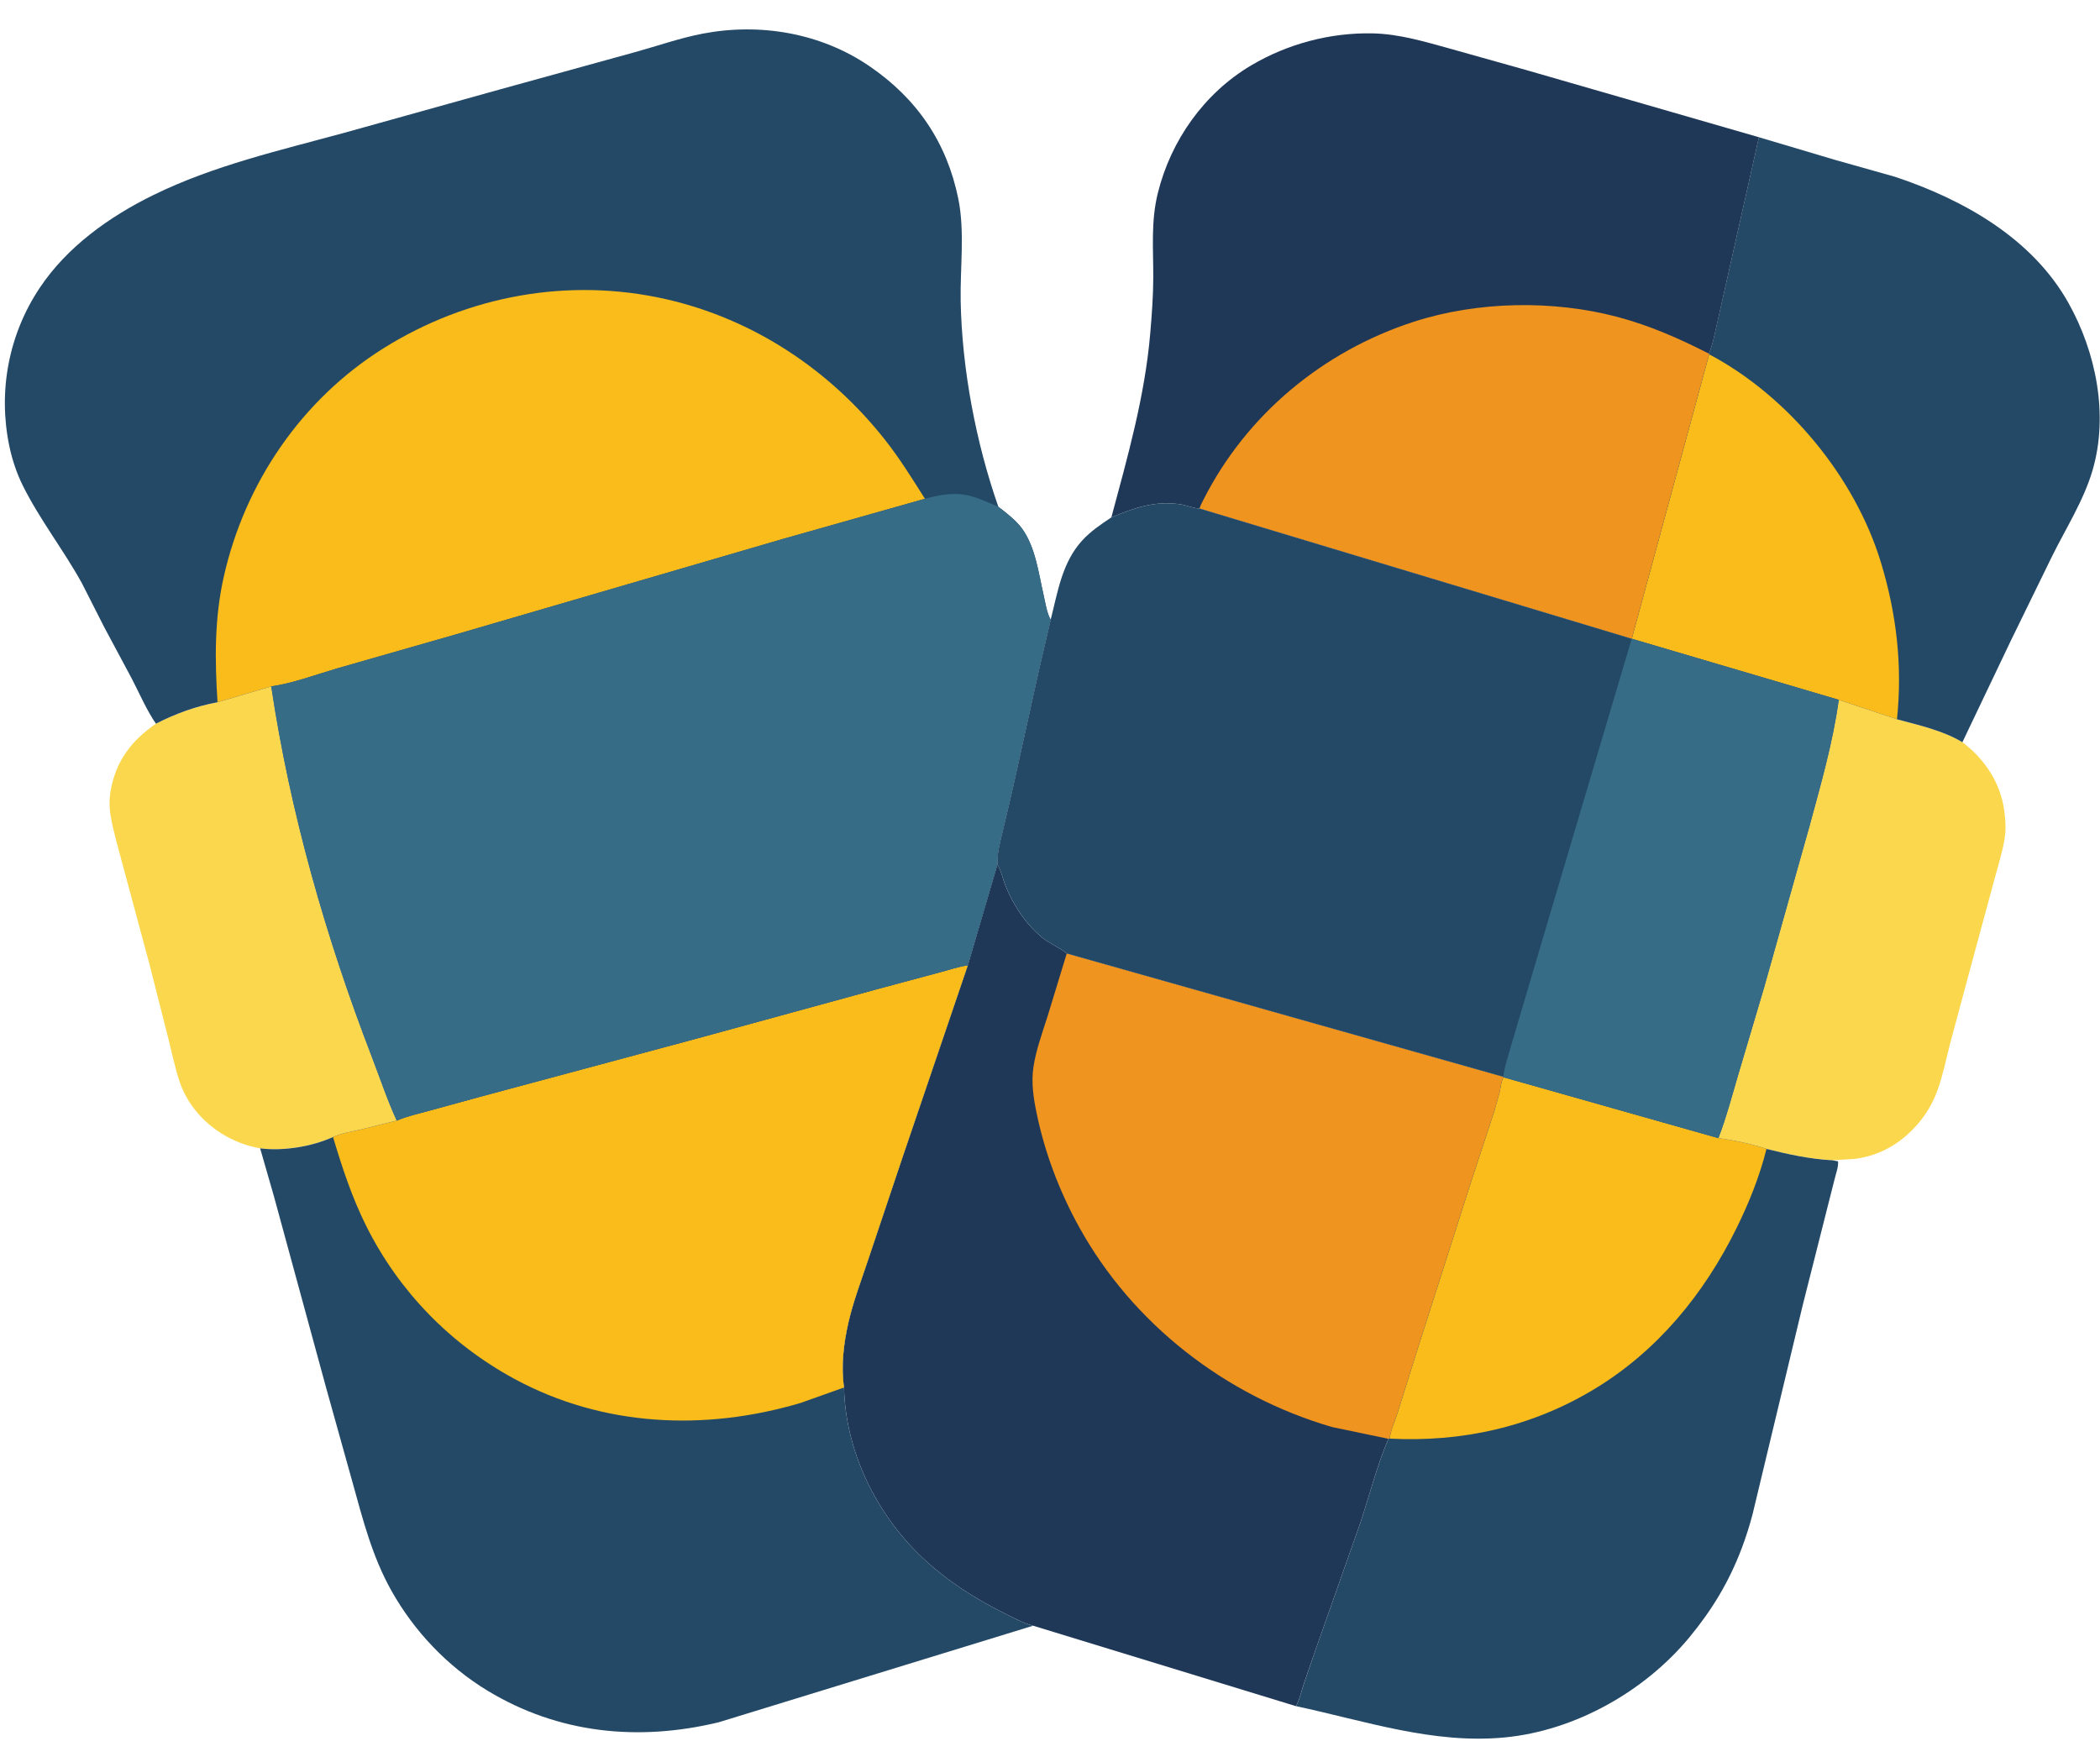
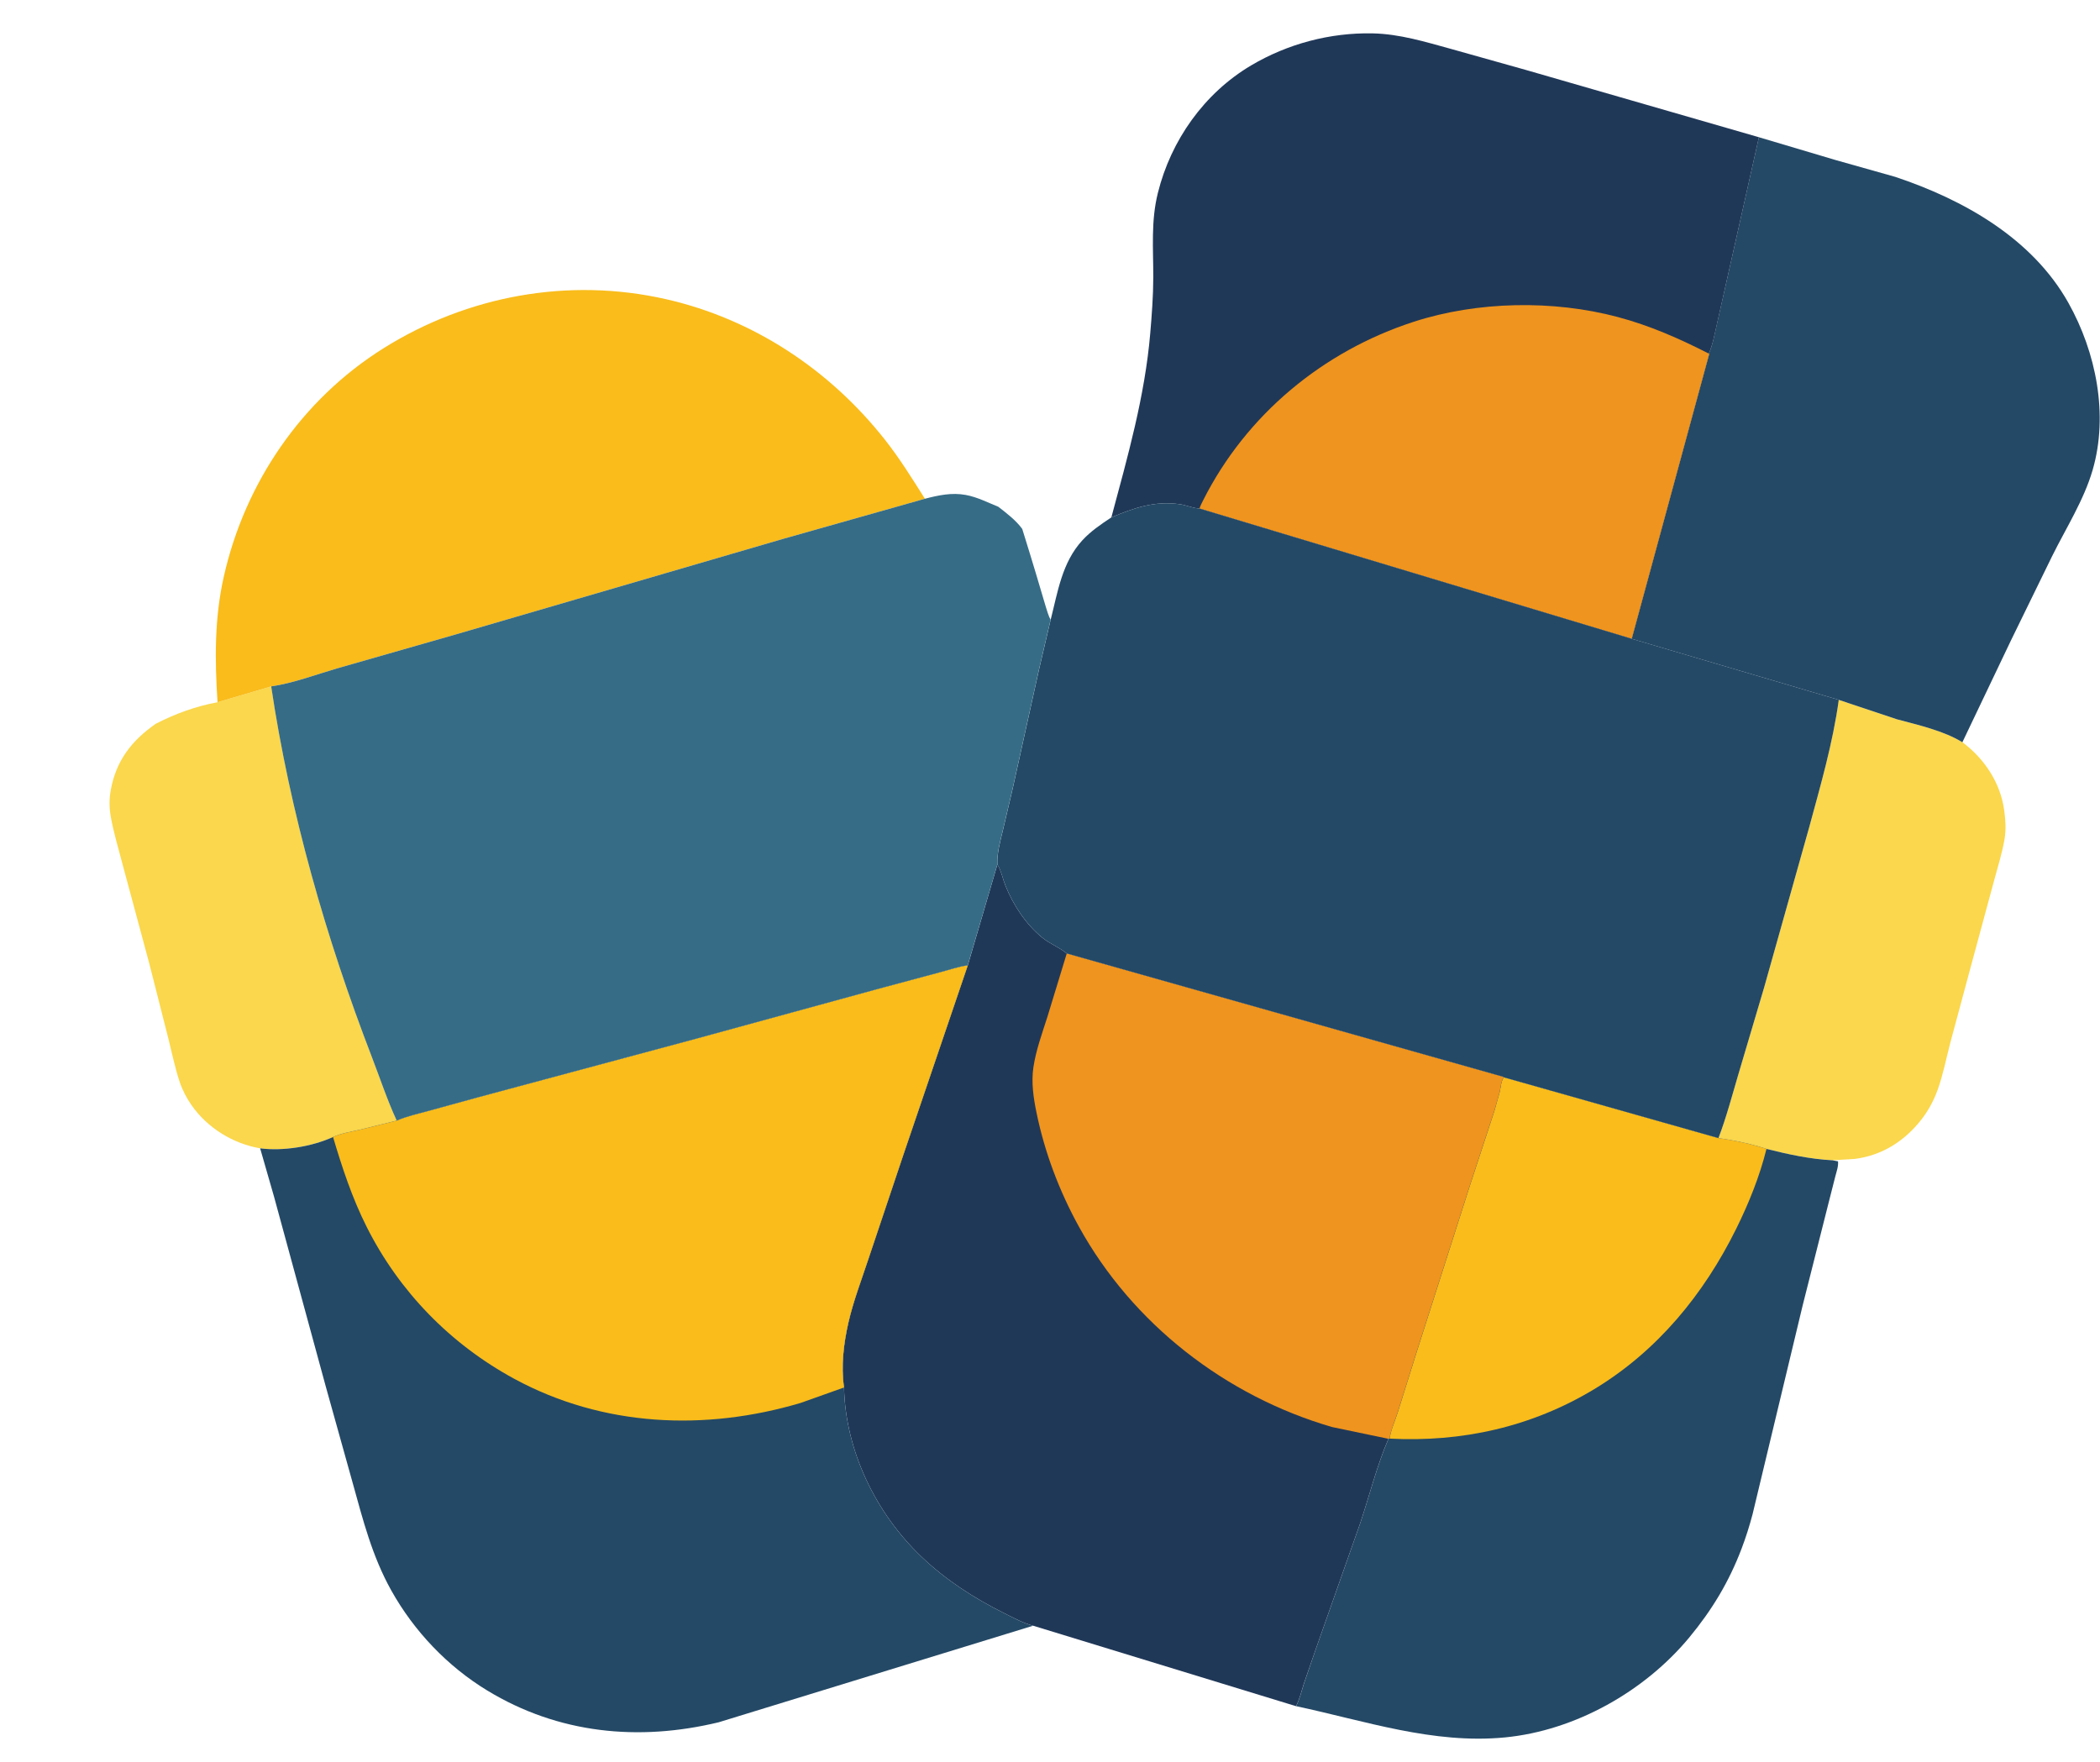
<svg xmlns="http://www.w3.org/2000/svg" width="56" height="47" viewBox="0 0 56 47" fill="none">
  <path d="M7.234 18.307C7.734 21.672 8.695 25.021 9.917 28.192C10.134 28.755 10.327 29.341 10.58 29.888L9.583 30.134C9.357 30.186 9.089 30.227 8.88 30.326C8.314 30.584 7.552 30.706 6.938 30.628C6.211 30.503 5.528 30.081 5.107 29.476C4.976 29.289 4.865 29.075 4.792 28.858C4.667 28.484 4.588 28.093 4.492 27.71L3.983 25.706L3.268 23.052C3.16 22.636 3.03 22.21 2.955 21.787C2.911 21.541 2.91 21.316 2.954 21.071C3.096 20.287 3.512 19.75 4.157 19.302C4.687 19.032 5.214 18.839 5.8 18.73L7.234 18.307Z" fill="#FAD74C" />
  <path d="M49.033 18.666L50.587 19.185C51.147 19.335 51.837 19.491 52.331 19.796C52.92 20.238 53.346 20.878 53.446 21.615C53.481 21.875 53.498 22.116 53.455 22.377C53.39 22.764 53.264 23.151 53.164 23.53L52.546 25.813L52.005 27.824C51.898 28.235 51.816 28.664 51.672 29.063C51.568 29.35 51.429 29.612 51.242 29.854C50.793 30.433 50.188 30.819 49.454 30.911L48.867 30.946C48.266 30.915 47.688 30.789 47.105 30.643C46.716 30.512 46.232 30.41 45.824 30.355C46.035 29.808 46.187 29.228 46.352 28.665L47.043 26.339L48.245 22.065C48.547 20.947 48.877 19.815 49.033 18.666Z" fill="#FAD74C" />
  <path d="M46.904 3.66L48.937 4.265L50.539 4.717C52.364 5.326 54.192 6.356 55.157 8.077C55.897 9.397 56.232 11.065 55.803 12.538C55.569 13.343 55.092 14.088 54.721 14.838L53.626 17.08L52.33 19.797C51.835 19.491 51.146 19.335 50.586 19.185L49.032 18.666L43.512 17.038L45.576 9.449L45.568 9.431C45.671 9.202 45.719 8.924 45.776 8.679L46.042 7.5L46.904 3.66Z" fill="#244966" />
-   <path d="M45.576 9.449C47.686 10.566 49.465 12.726 50.157 14.998C50.575 16.371 50.735 17.756 50.586 19.185L49.032 18.666L43.512 17.037L45.576 9.449Z" fill="#F9BC1B" />
  <path d="M40.099 28.733L45.825 30.355C46.233 30.41 46.717 30.512 47.106 30.643C47.689 30.789 48.267 30.915 48.869 30.947L49.014 30.975C49.027 31.113 48.975 31.245 48.941 31.378L48.75 32.131L48.072 34.814L46.735 40.388C46.653 40.698 46.558 41 46.444 41.3C46.105 42.194 45.656 42.937 45.047 43.674C43.854 45.113 42.005 46.159 40.127 46.34C38.214 46.523 36.405 45.899 34.562 45.506C34.658 45.326 34.707 45.103 34.77 44.91L35.087 43.989L36.274 40.623C36.521 39.885 36.719 39.087 37.026 38.375L37.054 38.37C37.09 38.132 37.201 37.895 37.273 37.665L37.785 36.032L39.181 31.666L39.85 29.626L39.991 29.128C40.021 28.995 40.024 28.849 40.099 28.733Z" fill="#244966" />
  <path d="M40.099 28.733L45.825 30.355C46.233 30.41 46.717 30.512 47.106 30.643C46.925 31.376 46.634 32.095 46.3 32.771C45.437 34.517 44.197 36.034 42.511 37.052C40.842 38.059 38.989 38.471 37.054 38.37C37.09 38.132 37.201 37.895 37.273 37.665L37.785 36.032L39.181 31.666L39.85 29.626L39.991 29.128C40.021 28.995 40.024 28.849 40.099 28.733Z" fill="#F9BC1B" />
  <path d="M29.636 13.8C30.071 12.179 30.53 10.57 30.673 8.892C30.715 8.396 30.753 7.895 30.754 7.397C30.756 6.627 30.688 5.902 30.877 5.144C31.224 3.746 32.109 2.489 33.361 1.746C34.334 1.169 35.469 0.867 36.601 0.89C37.323 0.905 38.002 1.115 38.691 1.304L40.688 1.865L44.53 2.974L46.905 3.66L46.043 7.5L45.778 8.679C45.721 8.924 45.672 9.202 45.569 9.431L45.577 9.449L43.513 17.038L31.988 13.563L31.946 13.56C31.786 13.544 31.628 13.472 31.467 13.449C30.79 13.353 30.245 13.545 29.636 13.8Z" fill="#203858" />
  <path d="M31.986 13.563C32.012 13.485 32.048 13.414 32.086 13.34C33.233 11.065 35.274 9.368 37.703 8.581C39.4 8.032 41.42 7.996 43.143 8.456C43.996 8.683 44.784 9.031 45.568 9.431L45.576 9.449L43.512 17.038L31.986 13.563Z" fill="#EF941E" />
  <path d="M26.597 23.058L26.613 23.085C26.707 23.251 26.739 23.44 26.81 23.617C27.02 24.141 27.354 24.649 27.794 25.009C27.996 25.173 28.252 25.267 28.447 25.43L40.088 28.72L40.098 28.733C40.023 28.848 40.02 28.995 39.989 29.127L39.849 29.626L39.18 31.666L37.784 36.032L37.272 37.665C37.2 37.895 37.089 38.131 37.053 38.37L37.025 38.375C36.718 39.086 36.52 39.885 36.273 40.623L35.086 43.989L34.768 44.909C34.706 45.103 34.656 45.326 34.56 45.506L27.549 43.36C27.299 43.298 27.001 43.138 26.768 43.021C25.963 42.617 25.236 42.15 24.58 41.528C23.359 40.368 22.545 38.696 22.508 37.006C22.423 36.436 22.498 35.825 22.626 35.268C22.754 34.709 22.965 34.157 23.146 33.612L24.073 30.848L25.808 25.747L26.597 23.058Z" fill="#203858" />
  <path d="M28.447 25.43L40.088 28.72L40.098 28.733C40.023 28.849 40.02 28.995 39.99 29.128L39.849 29.626L39.18 31.666L37.784 36.032L37.272 37.665C37.2 37.895 37.09 38.132 37.053 38.37L37.025 38.375L35.525 38.062C32.681 37.236 30.198 35.305 28.773 32.72C28.25 31.772 27.858 30.739 27.641 29.679C27.559 29.282 27.497 28.867 27.558 28.462C27.626 28.009 27.792 27.556 27.931 27.12L28.447 25.43Z" fill="#EF941E" />
  <path d="M29.636 13.8C30.246 13.545 30.79 13.353 31.467 13.449C31.629 13.472 31.786 13.544 31.946 13.559L31.988 13.563L43.513 17.037L49.034 18.666C48.877 19.815 48.548 20.947 48.245 22.065L47.043 26.339L46.353 28.665C46.187 29.228 46.035 29.808 45.825 30.355L40.099 28.733L40.088 28.72L28.447 25.43C28.253 25.267 27.997 25.174 27.795 25.009C27.354 24.649 27.021 24.141 26.811 23.617C26.74 23.44 26.707 23.251 26.613 23.085L26.598 23.058C26.581 22.777 26.672 22.442 26.738 22.171L27.008 21.021L27.699 17.894L28.018 16.529C28.208 15.782 28.32 15.004 28.861 14.413C29.089 14.165 29.356 13.986 29.636 13.8Z" fill="#244966" />
-   <path d="M43.512 17.037L49.032 18.666C48.876 19.815 48.546 20.947 48.244 22.065L47.042 26.339L46.351 28.665C46.186 29.228 46.033 29.808 45.823 30.355L40.097 28.733L40.087 28.72C40.114 28.46 40.214 28.192 40.282 27.939L41.092 25.197L43.512 17.037Z" fill="#366C86" />
  <path d="M10.579 29.888C10.847 29.772 11.149 29.705 11.431 29.628L12.769 29.261L18.565 27.703L23.398 26.38L25.068 25.931C25.312 25.868 25.557 25.78 25.807 25.747L24.073 30.848L23.146 33.612C22.965 34.157 22.753 34.709 22.625 35.268C22.497 35.826 22.422 36.436 22.507 37.006C22.545 38.696 23.358 40.368 24.58 41.528C25.235 42.15 25.963 42.617 26.767 43.021C27 43.138 27.299 43.298 27.548 43.361L19.164 45.936C17.027 46.451 14.889 46.241 12.993 45.088C11.929 44.441 11.04 43.504 10.434 42.42C9.923 41.505 9.681 40.545 9.403 39.545L8.692 36.997L7.304 31.904L6.937 30.628C7.551 30.706 8.313 30.584 8.88 30.326C9.088 30.227 9.357 30.186 9.582 30.134L10.579 29.888Z" fill="#244966" />
  <path d="M10.581 29.888C10.848 29.772 11.15 29.705 11.432 29.628L12.77 29.261L18.567 27.703L23.399 26.38L25.07 25.931C25.314 25.868 25.558 25.78 25.808 25.747L24.074 30.848L23.147 33.612C22.966 34.157 22.755 34.709 22.626 35.268C22.499 35.826 22.423 36.436 22.508 37.006L21.351 37.418C18.801 38.176 16.077 38.056 13.716 36.776C12.01 35.85 10.644 34.448 9.775 32.717C9.39 31.95 9.125 31.146 8.881 30.326C9.089 30.227 9.358 30.186 9.583 30.134L10.581 29.888Z" fill="#F9BC1B" />
-   <path d="M4.158 19.302C3.909 18.939 3.726 18.509 3.523 18.117L2.776 16.721L2.184 15.555C1.695 14.668 1.059 13.858 0.609 12.953C0.445 12.624 0.323 12.255 0.248 11.896C-0.055 10.434 0.229 8.922 1.059 7.678C1.79 6.581 2.914 5.78 4.086 5.204C5.693 4.415 7.455 4.013 9.175 3.544L13.331 2.385L16.933 1.391C17.532 1.226 18.129 1.014 18.74 0.897C20.269 0.605 21.881 0.878 23.175 1.758C24.45 2.625 25.25 3.799 25.555 5.303C25.732 6.174 25.602 7.135 25.618 8.025C25.651 9.837 26.024 11.806 26.623 13.517C26.846 13.688 27.097 13.878 27.262 14.108C27.615 14.598 27.699 15.302 27.832 15.878C27.879 16.082 27.915 16.347 28.019 16.529L27.699 17.894L27.008 21.021L26.738 22.171C26.673 22.442 26.581 22.777 26.598 23.058L25.809 25.747C25.559 25.78 25.314 25.868 25.07 25.931L23.399 26.38L18.567 27.703L12.771 29.261L11.433 29.628C11.151 29.705 10.848 29.772 10.581 29.888C10.329 29.341 10.135 28.755 9.918 28.192C8.696 25.021 7.735 21.672 7.235 18.307L5.801 18.73C5.215 18.839 4.688 19.032 4.158 19.302Z" fill="#244966" />
  <path d="M5.801 18.73C5.727 17.599 5.717 16.493 5.968 15.379C6.53 12.881 8.04 10.66 10.225 9.29C12.471 7.882 15.168 7.391 17.758 7.979C20.093 8.51 22.128 9.864 23.599 11.729C23.992 12.227 24.327 12.769 24.665 13.303L20.866 14.378L12.167 16.918L8.989 17.828C8.427 17.992 7.808 18.226 7.234 18.307L5.801 18.73Z" fill="#F9BC1B" />
-   <path d="M24.663 13.303C25.025 13.209 25.379 13.132 25.754 13.201C26.064 13.259 26.333 13.4 26.621 13.516C26.843 13.688 27.094 13.878 27.26 14.108C27.613 14.598 27.697 15.301 27.829 15.878C27.876 16.082 27.913 16.347 28.016 16.529L27.697 17.894L27.006 21.021L26.736 22.171C26.67 22.442 26.579 22.777 26.596 23.058L25.806 25.747C25.556 25.78 25.311 25.868 25.068 25.931L23.397 26.38L18.565 27.703L12.768 29.261L11.431 29.628C11.149 29.705 10.846 29.772 10.579 29.888C10.326 29.341 10.133 28.755 9.916 28.192C8.694 25.02 7.733 21.672 7.232 18.307C7.806 18.226 8.425 17.992 8.987 17.828L12.165 16.918L20.864 14.378L24.663 13.303Z" fill="#366C86" />
+   <path d="M24.663 13.303C25.025 13.209 25.379 13.132 25.754 13.201C26.064 13.259 26.333 13.4 26.621 13.516C26.843 13.688 27.094 13.878 27.26 14.108C27.876 16.082 27.913 16.347 28.016 16.529L27.697 17.894L27.006 21.021L26.736 22.171C26.67 22.442 26.579 22.777 26.596 23.058L25.806 25.747C25.556 25.78 25.311 25.868 25.068 25.931L23.397 26.38L18.565 27.703L12.768 29.261L11.431 29.628C11.149 29.705 10.846 29.772 10.579 29.888C10.326 29.341 10.133 28.755 9.916 28.192C8.694 25.02 7.733 21.672 7.232 18.307C7.806 18.226 8.425 17.992 8.987 17.828L12.165 16.918L20.864 14.378L24.663 13.303Z" fill="#366C86" />
</svg>